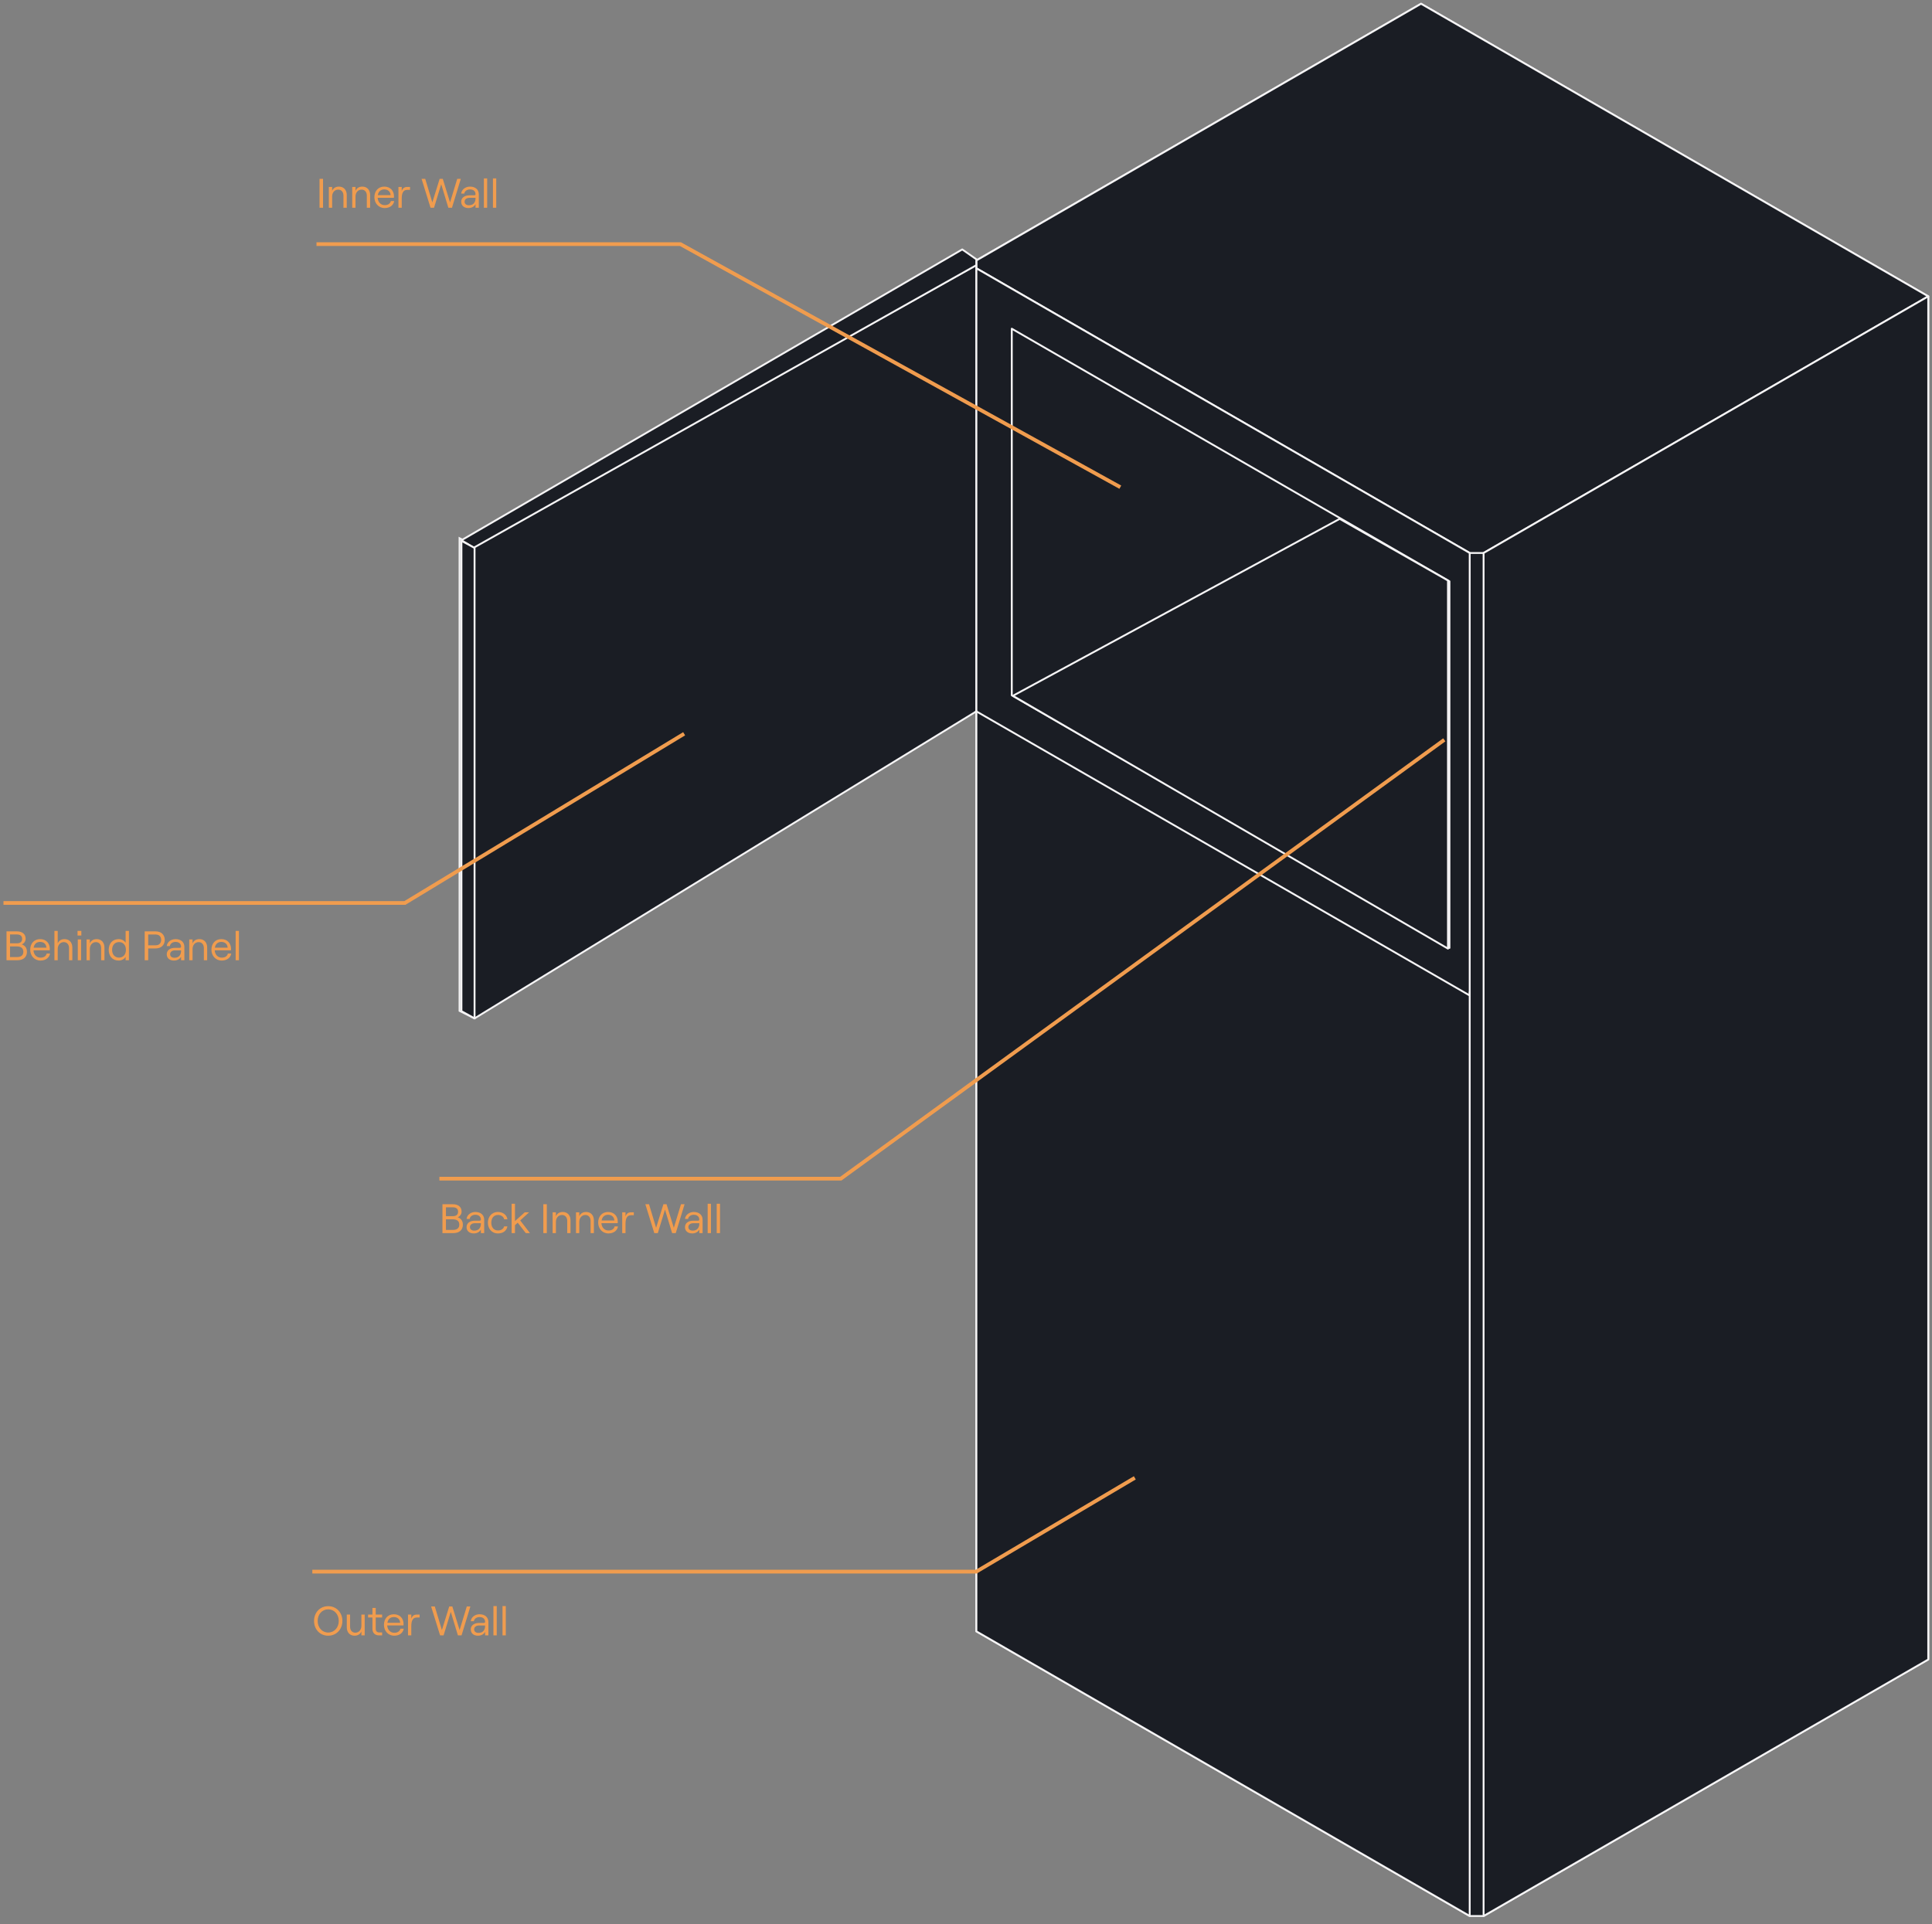
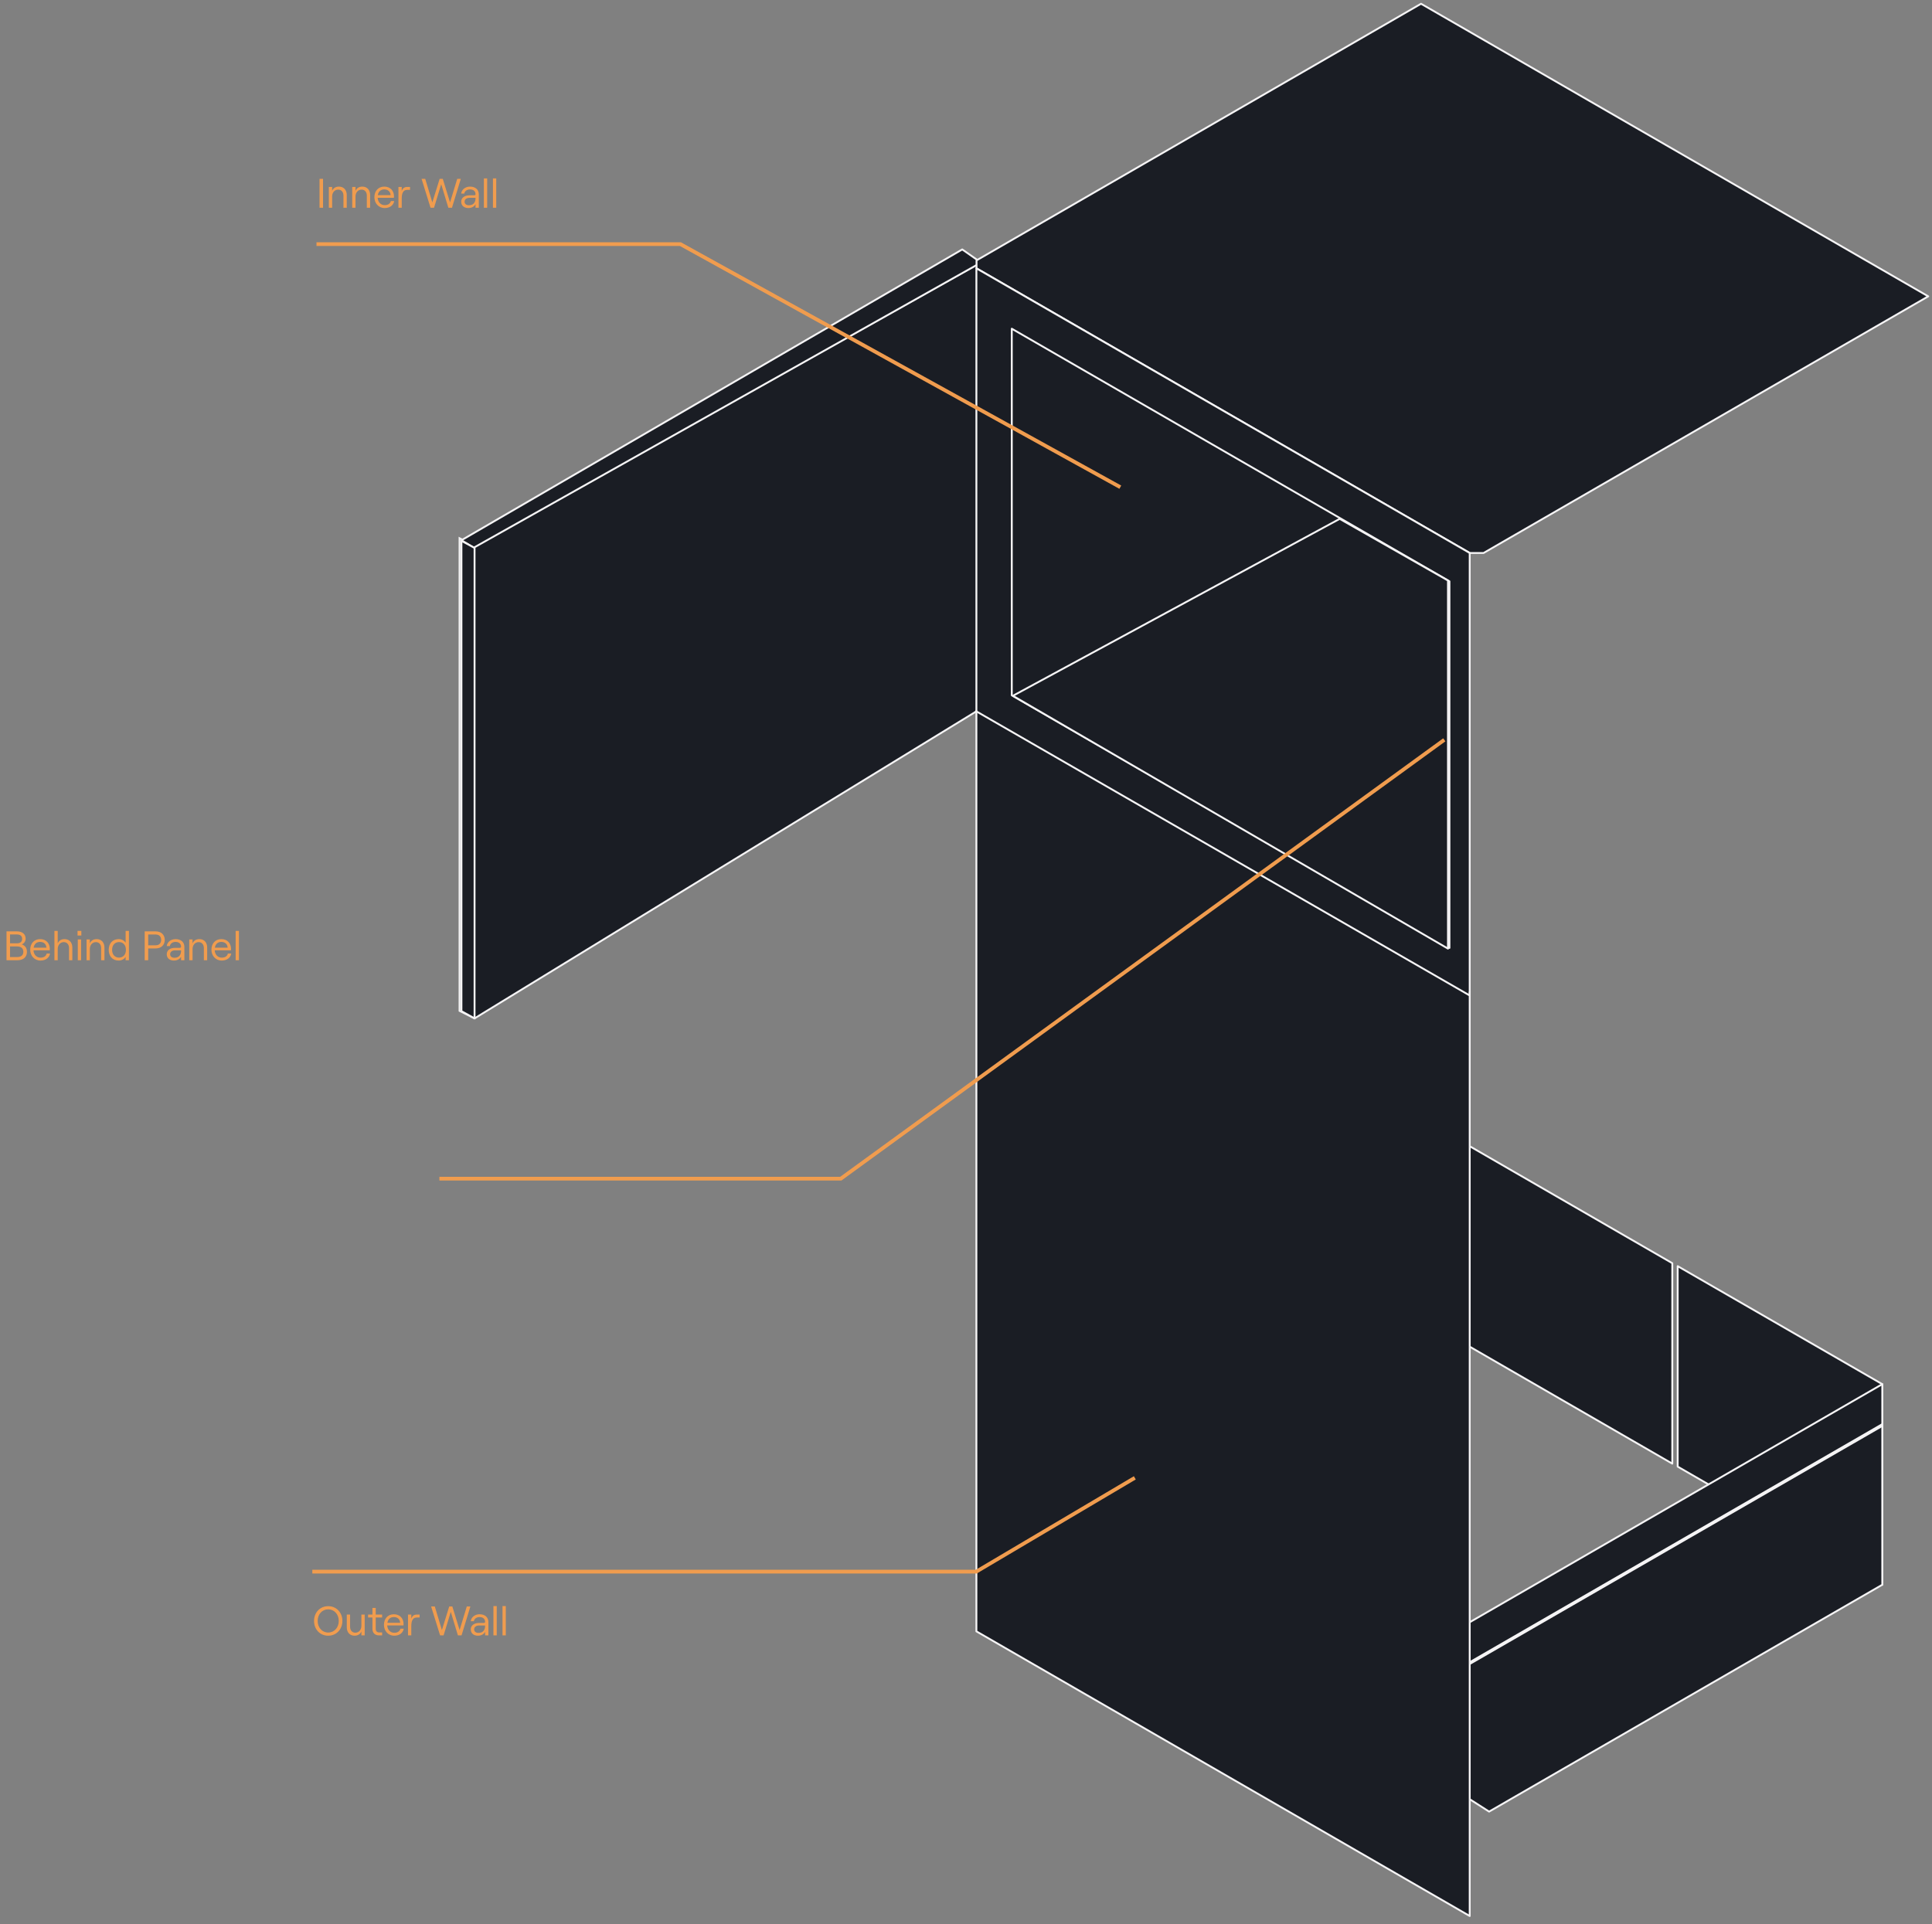
<svg xmlns="http://www.w3.org/2000/svg" width="515" height="513" viewBox="0 0 515 513" fill="none">
  <rect x="0" y="0" width="515" height="513" fill="#808080" stroke="none" />
  <path d="M126.5 271.5L122.5 269.5V143.5L126.5 145.5L260.5 70.5V189.5L126.5 271.5Z" fill="#1A1D24" stroke="#F5F4F5" stroke-width="0.5" />
  <path d="M267.705 426.374L384.367 493.714V361.188L271.406 426.374H267.705Z" fill="#1A1D24" stroke="#F5F4F5" stroke-width="0.5" stroke-linejoin="round" />
  <path d="M256.5 66.5L123 144.031L126.298 146.007L261.5 70L256.5 66.5Z" fill="#1A1D24" stroke="#F5F4F5" stroke-width="0.5" stroke-linejoin="round" />
  <path d="M126.5 271.5V146.079L123 144.187V269.572L126.5 271.5Z" fill="#1A1D24" stroke="#F5F4F5" stroke-width="0.5" stroke-linejoin="round" />
  <path d="M445.77 390.208L391.229 358.711V305.27L445.77 336.767V390.208Z" fill="#1A1D24" stroke="#F5F4F5" stroke-width="0.5" stroke-linejoin="round" />
  <path d="M501.748 422.495L447.208 390.998V337.557L501.748 369.018V422.495Z" fill="#1A1D24" stroke="#F5F4F5" stroke-width="0.5" stroke-linejoin="round" />
  <path d="M501.748 422.495L396.943 482.975L391.661 479.599V432.551L501.748 369.018V422.495Z" fill="#1A1D24" stroke="#F5F4F5" stroke-width="0.5" stroke-linejoin="round" />
  <path d="M391.661 443.685V443.218L501.748 379.685V380.151L391.661 443.685Z" fill="#1A1D24" stroke="#F5F4F5" stroke-width="0.5" stroke-linejoin="round" />
-   <path d="M378.798 1L514 79.007V442.392L395.47 510.809H391.769L260.268 434.921V69.418L378.798 1ZM267.705 426.374L384.367 493.714V155.972L267.705 88.632V426.374Z" fill="#1A1D24" stroke="#F5F4F5" stroke-width="0.5" stroke-linejoin="round" />
  <path d="M395.47 147.424H391.769L260.304 71.537V69.418L378.798 1L514 79.007L395.47 147.424Z" fill="#1A1D24" stroke="#F5F4F5" stroke-width="0.5" stroke-linejoin="round" />
-   <path d="M395.47 510.809V147.424L514 79.007V442.428L395.47 510.809Z" fill="#1A1D24" stroke="#F5F4F5" stroke-width="0.5" stroke-linejoin="round" />
  <path d="M391.77 147.424V510.809L260.269 434.921V71.536L391.77 147.424Z" fill="#1A1D24" stroke="#F5F4F5" stroke-width="0.5" stroke-linejoin="round" />
  <path d="M386.367 154.972L269.705 87.632V185.374L386.367 252.714V154.972Z" stroke="#F5F4F5" stroke-width="0.5" stroke-linejoin="round" />
  <path d="M385.979 154.769V252.904L269.999 185.501L357.11 138.329L385.979 154.769Z" fill="#1A1D24" stroke="#F5F4F5" stroke-width="0.5" stroke-linejoin="round" />
  <path d="M260 189.5L391.77 265.395V264.395" stroke="#F5F4F5" stroke-width="0.5" />
  <path d="M83.25 418.993H260.25L302.5 393.993" class="prod-labels-6" stroke="#F09C4E" />
  <path d="M87.485 436.081C89.652 436.081 91.269 434.409 91.269 432.143C91.269 429.877 89.652 428.205 87.485 428.205C85.318 428.205 83.712 429.877 83.712 432.143C83.712 434.409 85.318 436.081 87.485 436.081ZM84.68 432.143C84.68 430.372 85.868 429.052 87.485 429.052C89.102 429.052 90.301 430.372 90.301 432.143C90.301 433.914 89.102 435.234 87.485 435.234C85.868 435.234 84.68 433.914 84.68 432.143ZM97.215 430.449H96.335V433.441C96.335 434.519 95.653 435.278 94.707 435.278C93.871 435.278 93.321 434.64 93.321 433.694V430.449H92.441V433.837C92.441 435.19 93.255 436.081 94.509 436.081C95.356 436.081 96.049 435.696 96.335 434.926V435.993H97.215V430.449ZM99.276 428.678V430.449H98.121V431.23H99.276V434.255C99.276 435.333 99.958 435.993 101.014 435.993H101.861V435.212H101.047C100.508 435.212 100.156 434.849 100.156 434.233V431.23H101.861V430.449H100.156V428.678H99.276ZM102.348 433.188C102.348 434.772 103.448 436.081 105.087 436.081C106.462 436.081 107.441 435.344 107.628 434.211H106.737C106.561 434.904 105.989 435.3 105.087 435.3C104.042 435.3 103.283 434.486 103.217 433.342H107.551C107.562 433.265 107.573 433.078 107.573 432.957C107.573 431.483 106.605 430.361 104.988 430.361C103.36 430.361 102.348 431.56 102.348 433.188ZM103.261 432.638C103.426 431.659 104.053 431.109 104.988 431.109C105.978 431.109 106.605 431.703 106.671 432.638H103.261ZM111.079 431.23H111.849V430.449H111.145C110.331 430.449 109.869 430.812 109.638 431.571V430.449H108.758V435.993H109.638V433.551C109.638 432.242 109.957 431.23 111.079 431.23ZM117.311 435.993H118.246L120.16 429.734L122.063 435.993H123.031L125.385 428.293H124.428L122.514 434.574L120.578 428.293H119.742L117.795 434.574L115.903 428.293H114.924L117.311 435.993ZM129.307 432.385C129.307 432.561 129.197 432.682 128.955 432.682H127.701C126.359 432.682 125.49 433.353 125.49 434.409C125.49 435.421 126.249 436.081 127.415 436.081C128.273 436.081 129.01 435.674 129.307 435.036V435.993H130.187V432.418C130.187 431.186 129.285 430.361 127.844 430.361C126.601 430.361 125.589 431.153 125.49 432.22H126.326C126.37 431.615 127.008 431.109 127.822 431.109C128.768 431.109 129.307 431.626 129.307 432.385ZM126.392 434.398C126.392 433.749 126.931 433.353 127.756 433.353H129.307V433.496C129.307 434.64 128.658 435.333 127.547 435.333C126.843 435.333 126.392 434.97 126.392 434.398ZM131.533 435.993H132.413V428.172H131.533V435.993ZM133.95 435.993H134.83V428.172H133.95V435.993Z" class="prod-words-6" fill="#F09C4E" />
-   <path d="M0.922 240.733H107.922L182.367 195.618" class="prod-labels-6" stroke="#F09C4E" />
  <path d="M1.736 256H4.662C6.246 256 7.181 255.142 7.181 253.756C7.181 252.678 6.609 252.051 5.817 251.787C6.334 251.567 6.84 250.995 6.84 250.28C6.84 249.026 5.949 248.3 4.486 248.3H1.736V256ZM2.671 255.153V252.326H4.508C5.641 252.326 6.224 252.821 6.224 253.745C6.224 254.658 5.641 255.153 4.508 255.153H2.671ZM2.671 251.49V249.125H4.464C5.388 249.125 5.905 249.51 5.905 250.302C5.905 251.094 5.388 251.49 4.464 251.49H2.671ZM8.053 253.195C8.053 254.779 9.153 256.088 10.793 256.088C12.168 256.088 13.146 255.351 13.334 254.218H12.443C12.267 254.911 11.694 255.307 10.793 255.307C9.747 255.307 8.988 254.493 8.922 253.349H13.257C13.268 253.272 13.278 253.085 13.278 252.964C13.278 251.49 12.31 250.368 10.694 250.368C9.065 250.368 8.053 251.567 8.053 253.195ZM8.966 252.645C9.131 251.666 9.758 251.116 10.694 251.116C11.684 251.116 12.31 251.71 12.377 252.645H8.966ZM14.507 256H15.387V253.008C15.387 251.93 16.069 251.171 17.015 251.171C17.851 251.171 18.401 251.809 18.401 252.755V256H19.281V252.612C19.281 251.259 18.467 250.368 17.213 250.368C16.366 250.368 15.673 250.753 15.387 251.523V248.179H14.507V256ZM20.737 256H21.617V250.456H20.737V256ZM20.671 249.411H21.683V248.179H20.671V249.411ZM23.068 256H23.948V253.008C23.948 251.93 24.63 251.171 25.576 251.171C26.412 251.171 26.962 251.809 26.962 252.755V256H27.842V252.612C27.842 251.259 27.028 250.368 25.774 250.368C24.927 250.368 24.234 250.753 23.948 251.523V250.456H23.068V256ZM31.652 256.088C32.433 256.088 33.159 255.692 33.489 255.087V256H34.369V248.179H33.489V251.358C33.159 250.764 32.433 250.368 31.652 250.368C29.925 250.368 28.979 251.611 28.979 253.228C28.979 254.845 29.925 256.088 31.652 256.088ZM29.881 253.228C29.881 251.974 30.618 251.16 31.729 251.16C32.84 251.16 33.566 251.974 33.566 253.228C33.566 254.482 32.84 255.296 31.729 255.296C30.618 255.296 29.881 254.482 29.881 253.228ZM38.571 256H39.506V252.854H41.464C42.993 252.854 43.917 251.93 43.917 250.577C43.917 249.224 42.993 248.3 41.464 248.3H38.571V256ZM39.506 252.018V249.136H41.464C42.553 249.136 42.96 249.818 42.96 250.577C42.96 251.336 42.553 252.018 41.464 252.018H39.506ZM48.268 252.392C48.268 252.568 48.158 252.689 47.916 252.689H46.662C45.32 252.689 44.451 253.36 44.451 254.416C44.451 255.428 45.21 256.088 46.376 256.088C47.234 256.088 47.971 255.681 48.268 255.043V256H49.148V252.425C49.148 251.193 48.246 250.368 46.805 250.368C45.562 250.368 44.55 251.16 44.451 252.227H45.287C45.331 251.622 45.969 251.116 46.783 251.116C47.729 251.116 48.268 251.633 48.268 252.392ZM45.353 254.405C45.353 253.756 45.892 253.36 46.717 253.36H48.268V253.503C48.268 254.647 47.619 255.34 46.508 255.34C45.804 255.34 45.353 254.977 45.353 254.405ZM50.45 256H51.33V253.008C51.33 251.93 52.012 251.171 52.958 251.171C53.794 251.171 54.344 251.809 54.344 252.755V256H55.224V252.612C55.224 251.259 54.41 250.368 53.156 250.368C52.309 250.368 51.616 250.753 51.33 251.523V250.456H50.45V256ZM56.361 253.195C56.361 254.779 57.461 256.088 59.1 256.088C60.475 256.088 61.454 255.351 61.641 254.218H60.75C60.574 254.911 60.002 255.307 59.1 255.307C58.055 255.307 57.296 254.493 57.23 253.349H61.564C61.575 253.272 61.586 253.085 61.586 252.964C61.586 251.49 60.618 250.368 59.001 250.368C57.373 250.368 56.361 251.567 56.361 253.195ZM57.274 252.645C57.439 251.666 58.066 251.116 59.001 251.116C59.991 251.116 60.618 251.71 60.684 252.645H57.274ZM62.815 256H63.695V248.179H62.815V256Z" class="prod-words-6" fill="#F09C4E" />
  <path d="M117.127 314.233H224.127L385 197.238" class="prod-labels-6" stroke="#F09C4E" />
-   <path d="M117.941 328.746H120.867C122.451 328.746 123.386 327.888 123.386 326.502C123.386 325.424 122.814 324.797 122.022 324.533C122.539 324.313 123.045 323.741 123.045 323.026C123.045 321.772 122.154 321.046 120.691 321.046H117.941V328.746ZM118.876 327.899V325.072H120.713C121.846 325.072 122.429 325.567 122.429 326.491C122.429 327.404 121.846 327.899 120.713 327.899H118.876ZM118.876 324.236V321.871H120.669C121.593 321.871 122.11 322.256 122.11 323.048C122.11 323.84 121.593 324.236 120.669 324.236H118.876ZM128.186 325.138C128.186 325.314 128.076 325.435 127.834 325.435H126.58C125.238 325.435 124.369 326.106 124.369 327.162C124.369 328.174 125.128 328.834 126.294 328.834C127.152 328.834 127.889 328.427 128.186 327.789V328.746H129.066V325.171C129.066 323.939 128.164 323.114 126.723 323.114C125.48 323.114 124.468 323.906 124.369 324.973H125.205C125.249 324.368 125.887 323.862 126.701 323.862C127.647 323.862 128.186 324.379 128.186 325.138ZM125.271 327.151C125.271 326.502 125.81 326.106 126.635 326.106H128.186V326.249C128.186 327.393 127.537 328.086 126.426 328.086C125.722 328.086 125.271 327.723 125.271 327.151ZM132.744 328.834C134.152 328.834 135.065 328.086 135.252 326.953H134.394C134.196 327.624 133.591 328.042 132.755 328.042C131.556 328.042 130.962 327.107 130.962 325.974C130.962 324.841 131.545 323.906 132.755 323.906C133.591 323.906 134.284 324.401 134.394 325.072H135.263C135.098 323.84 133.987 323.114 132.744 323.114C130.995 323.114 130.049 324.489 130.049 325.974C130.049 327.459 130.995 328.834 132.744 328.834ZM137.275 328.746V326.634L138.001 325.974L140.157 328.746H141.268L138.672 325.369L141.048 323.202H139.882L137.275 325.545V320.925H136.384V328.746H137.275ZM144.829 328.746H145.764V321.046H144.829V328.746ZM147.308 328.746H148.188V325.754C148.188 324.676 148.87 323.917 149.816 323.917C150.652 323.917 151.202 324.555 151.202 325.501V328.746H152.082V325.358C152.082 324.005 151.268 323.114 150.014 323.114C149.167 323.114 148.474 323.499 148.188 324.269V323.202H147.308V328.746ZM153.538 328.746H154.419V325.754C154.419 324.676 155.101 323.917 156.046 323.917C156.883 323.917 157.433 324.555 157.433 325.501V328.746H158.312V325.358C158.312 324.005 157.499 323.114 156.245 323.114C155.398 323.114 154.705 323.499 154.419 324.269V323.202H153.538V328.746ZM159.45 325.941C159.45 327.525 160.55 328.834 162.189 328.834C163.564 328.834 164.543 328.097 164.73 326.964H163.839C163.663 327.657 163.091 328.053 162.189 328.053C161.144 328.053 160.385 327.239 160.319 326.095H164.653C164.664 326.018 164.675 325.831 164.675 325.71C164.675 324.236 163.707 323.114 162.09 323.114C160.462 323.114 159.45 324.313 159.45 325.941ZM160.363 325.391C160.528 324.412 161.155 323.862 162.09 323.862C163.08 323.862 163.707 324.456 163.773 325.391H160.363ZM168.181 323.983H168.951V323.202H168.247C167.433 323.202 166.971 323.565 166.74 324.324V323.202H165.86V328.746H166.74V326.304C166.74 324.995 167.059 323.983 168.181 323.983ZM174.412 328.746H175.347L177.261 322.487L179.164 328.746H180.132L182.486 321.046H181.529L179.615 327.327L177.679 321.046H176.843L174.896 327.327L173.004 321.046H172.025L174.412 328.746ZM186.408 325.138C186.408 325.314 186.298 325.435 186.056 325.435H184.802C183.46 325.435 182.591 326.106 182.591 327.162C182.591 328.174 183.35 328.834 184.516 328.834C185.374 328.834 186.111 328.427 186.408 327.789V328.746H187.288V325.171C187.288 323.939 186.386 323.114 184.945 323.114C183.702 323.114 182.69 323.906 182.591 324.973H183.427C183.471 324.368 184.109 323.862 184.923 323.862C185.869 323.862 186.408 324.379 186.408 325.138ZM183.493 327.151C183.493 326.502 184.032 326.106 184.857 326.106H186.408V326.249C186.408 327.393 185.759 328.086 184.648 328.086C183.944 328.086 183.493 327.723 183.493 327.151ZM188.634 328.746H189.514V320.925H188.634V328.746ZM191.051 328.746H191.931V320.925H191.051V328.746Z" class="prod-words-6" fill="#F09C4E" />
  <path d="M84.363 65.082H181.363L298.635 129.883" class="prod-labels-6" stroke="#F09C4E" />
  <path d="M85.177 55.381H86.112V47.681H85.177V55.381ZM87.657 55.381H88.537V52.389C88.537 51.311 89.219 50.552 90.165 50.552C91.001 50.552 91.551 51.19 91.551 52.136V55.381H92.431V51.993C92.431 50.64 91.617 49.749 90.363 49.749C89.516 49.749 88.823 50.134 88.537 50.904V49.837H87.657V55.381ZM93.887 55.381H94.767V52.389C94.767 51.311 95.449 50.552 96.395 50.552C97.231 50.552 97.781 51.19 97.781 52.136V55.381H98.661V51.993C98.661 50.64 97.847 49.749 96.593 49.749C95.746 49.749 95.053 50.134 94.767 50.904V49.837H93.887V55.381ZM99.799 52.576C99.799 54.16 100.899 55.469 102.538 55.469C103.913 55.469 104.892 54.732 105.079 53.599H104.188C104.012 54.292 103.44 54.688 102.538 54.688C101.493 54.688 100.734 53.874 100.668 52.73H105.002C105.013 52.653 105.024 52.466 105.024 52.345C105.024 50.871 104.056 49.749 102.439 49.749C100.811 49.749 99.799 50.948 99.799 52.576ZM100.712 52.026C100.877 51.047 101.504 50.497 102.439 50.497C103.429 50.497 104.056 51.091 104.122 52.026H100.712ZM108.529 50.618H109.299V49.837H108.595C107.781 49.837 107.319 50.2 107.088 50.959V49.837H106.208V55.381H107.088V52.939C107.088 51.63 107.407 50.618 108.529 50.618ZM114.761 55.381H115.696L117.61 49.122L119.513 55.381H120.481L122.835 47.681H121.878L119.964 53.962L118.028 47.681H117.192L115.245 53.962L113.353 47.681H112.374L114.761 55.381ZM126.757 51.773C126.757 51.949 126.647 52.07 126.405 52.07H125.151C123.809 52.07 122.94 52.741 122.94 53.797C122.94 54.809 123.699 55.469 124.865 55.469C125.723 55.469 126.46 55.062 126.757 54.424V55.381H127.637V51.806C127.637 50.574 126.735 49.749 125.294 49.749C124.051 49.749 123.039 50.541 122.94 51.608H123.776C123.82 51.003 124.458 50.497 125.272 50.497C126.218 50.497 126.757 51.014 126.757 51.773ZM123.842 53.786C123.842 53.137 124.381 52.741 125.206 52.741H126.757V52.884C126.757 54.028 126.108 54.721 124.997 54.721C124.293 54.721 123.842 54.358 123.842 53.786ZM128.983 55.381H129.863V47.56H128.983V55.381ZM131.4 55.381H132.28V47.56H131.4V55.381Z" class="prod-words-6" fill="#F09C4E" />
</svg>